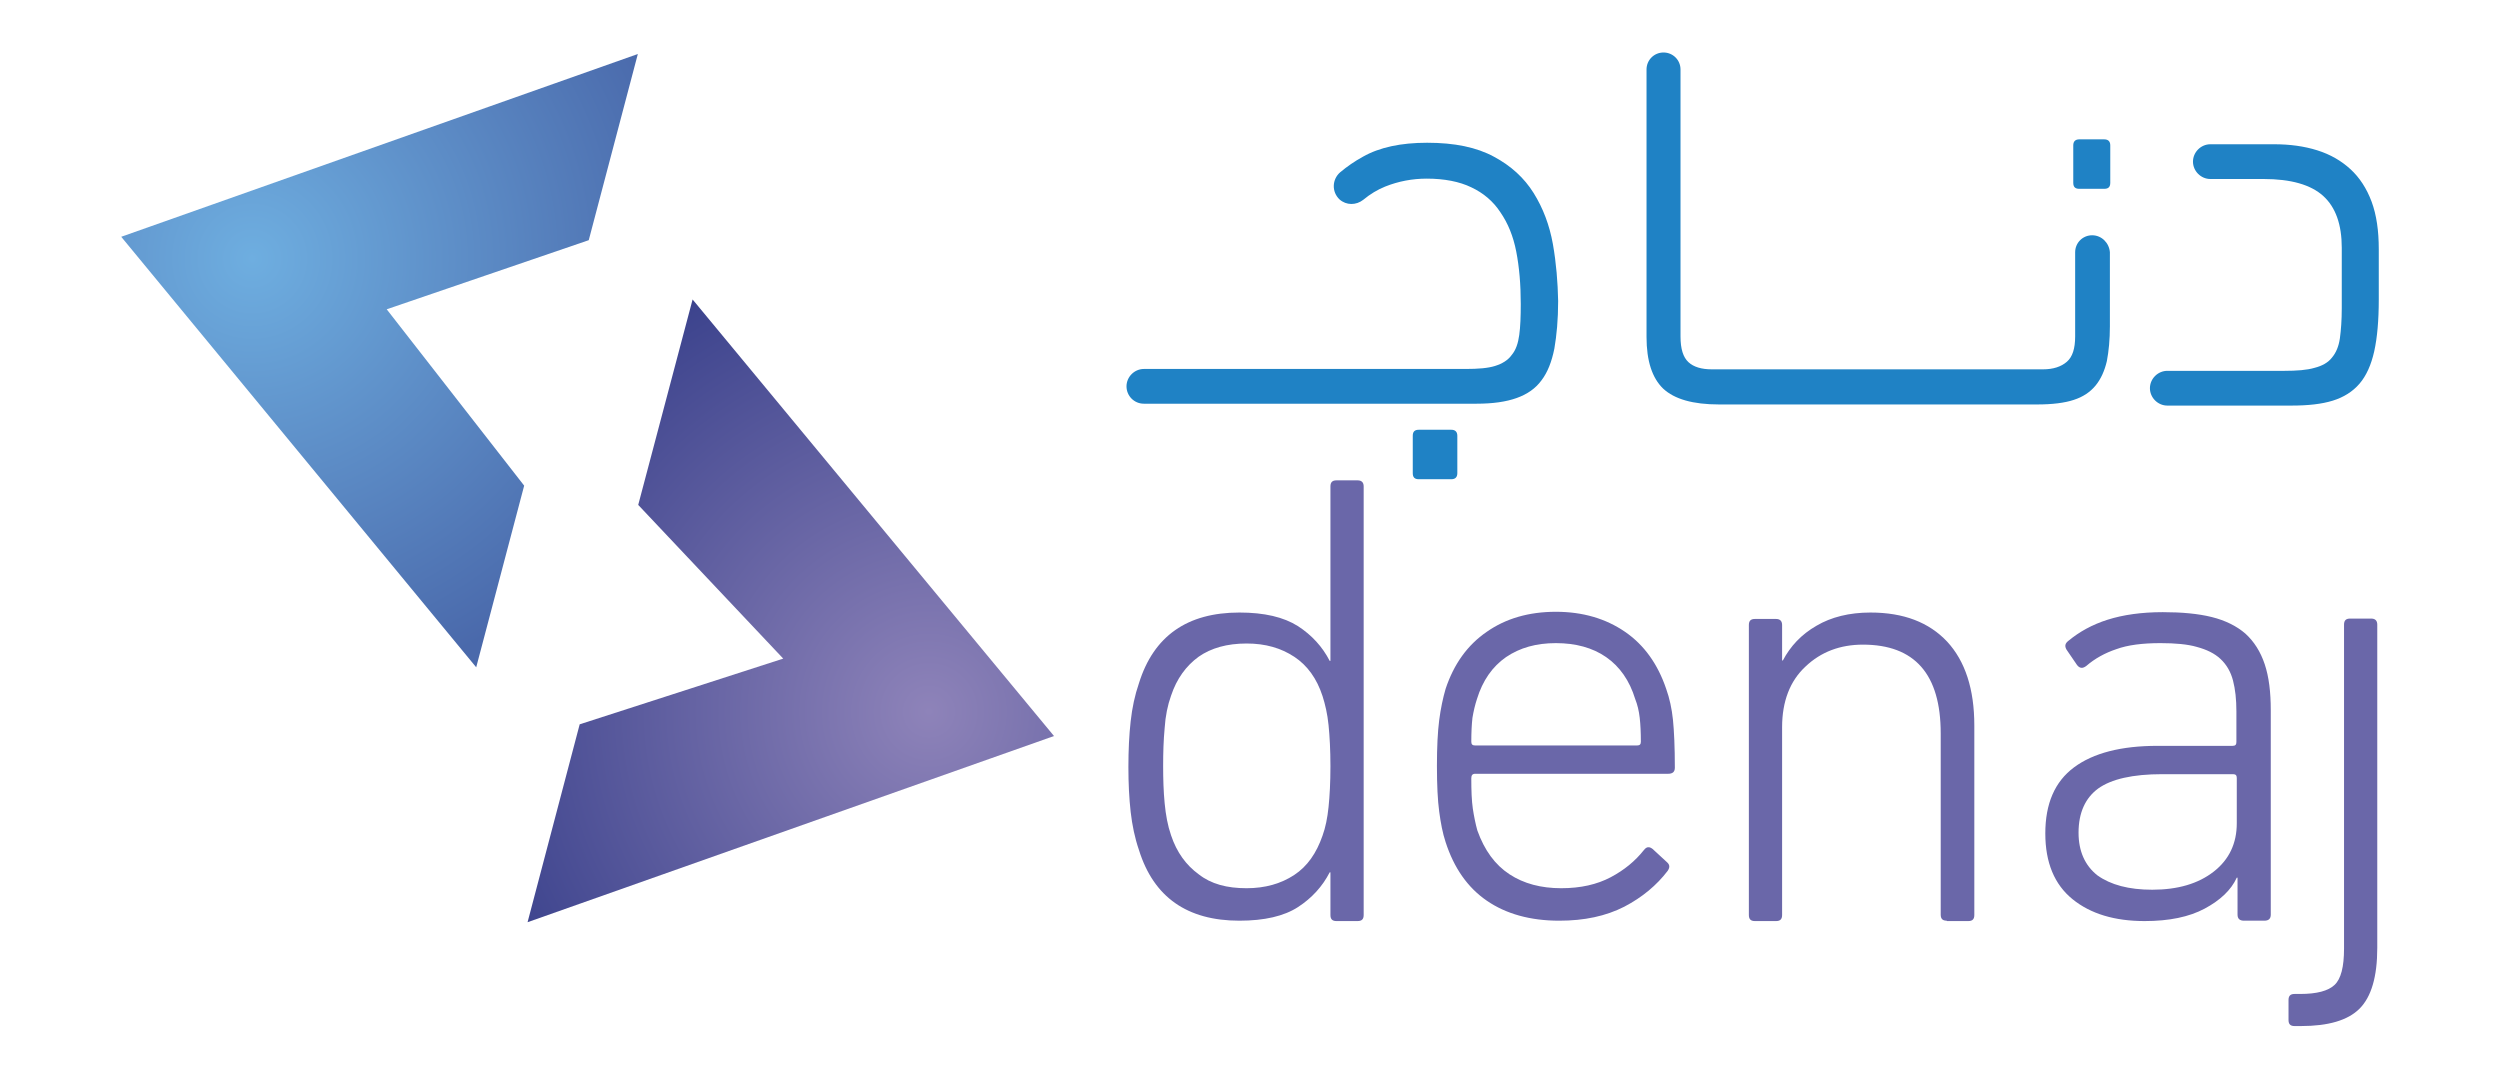
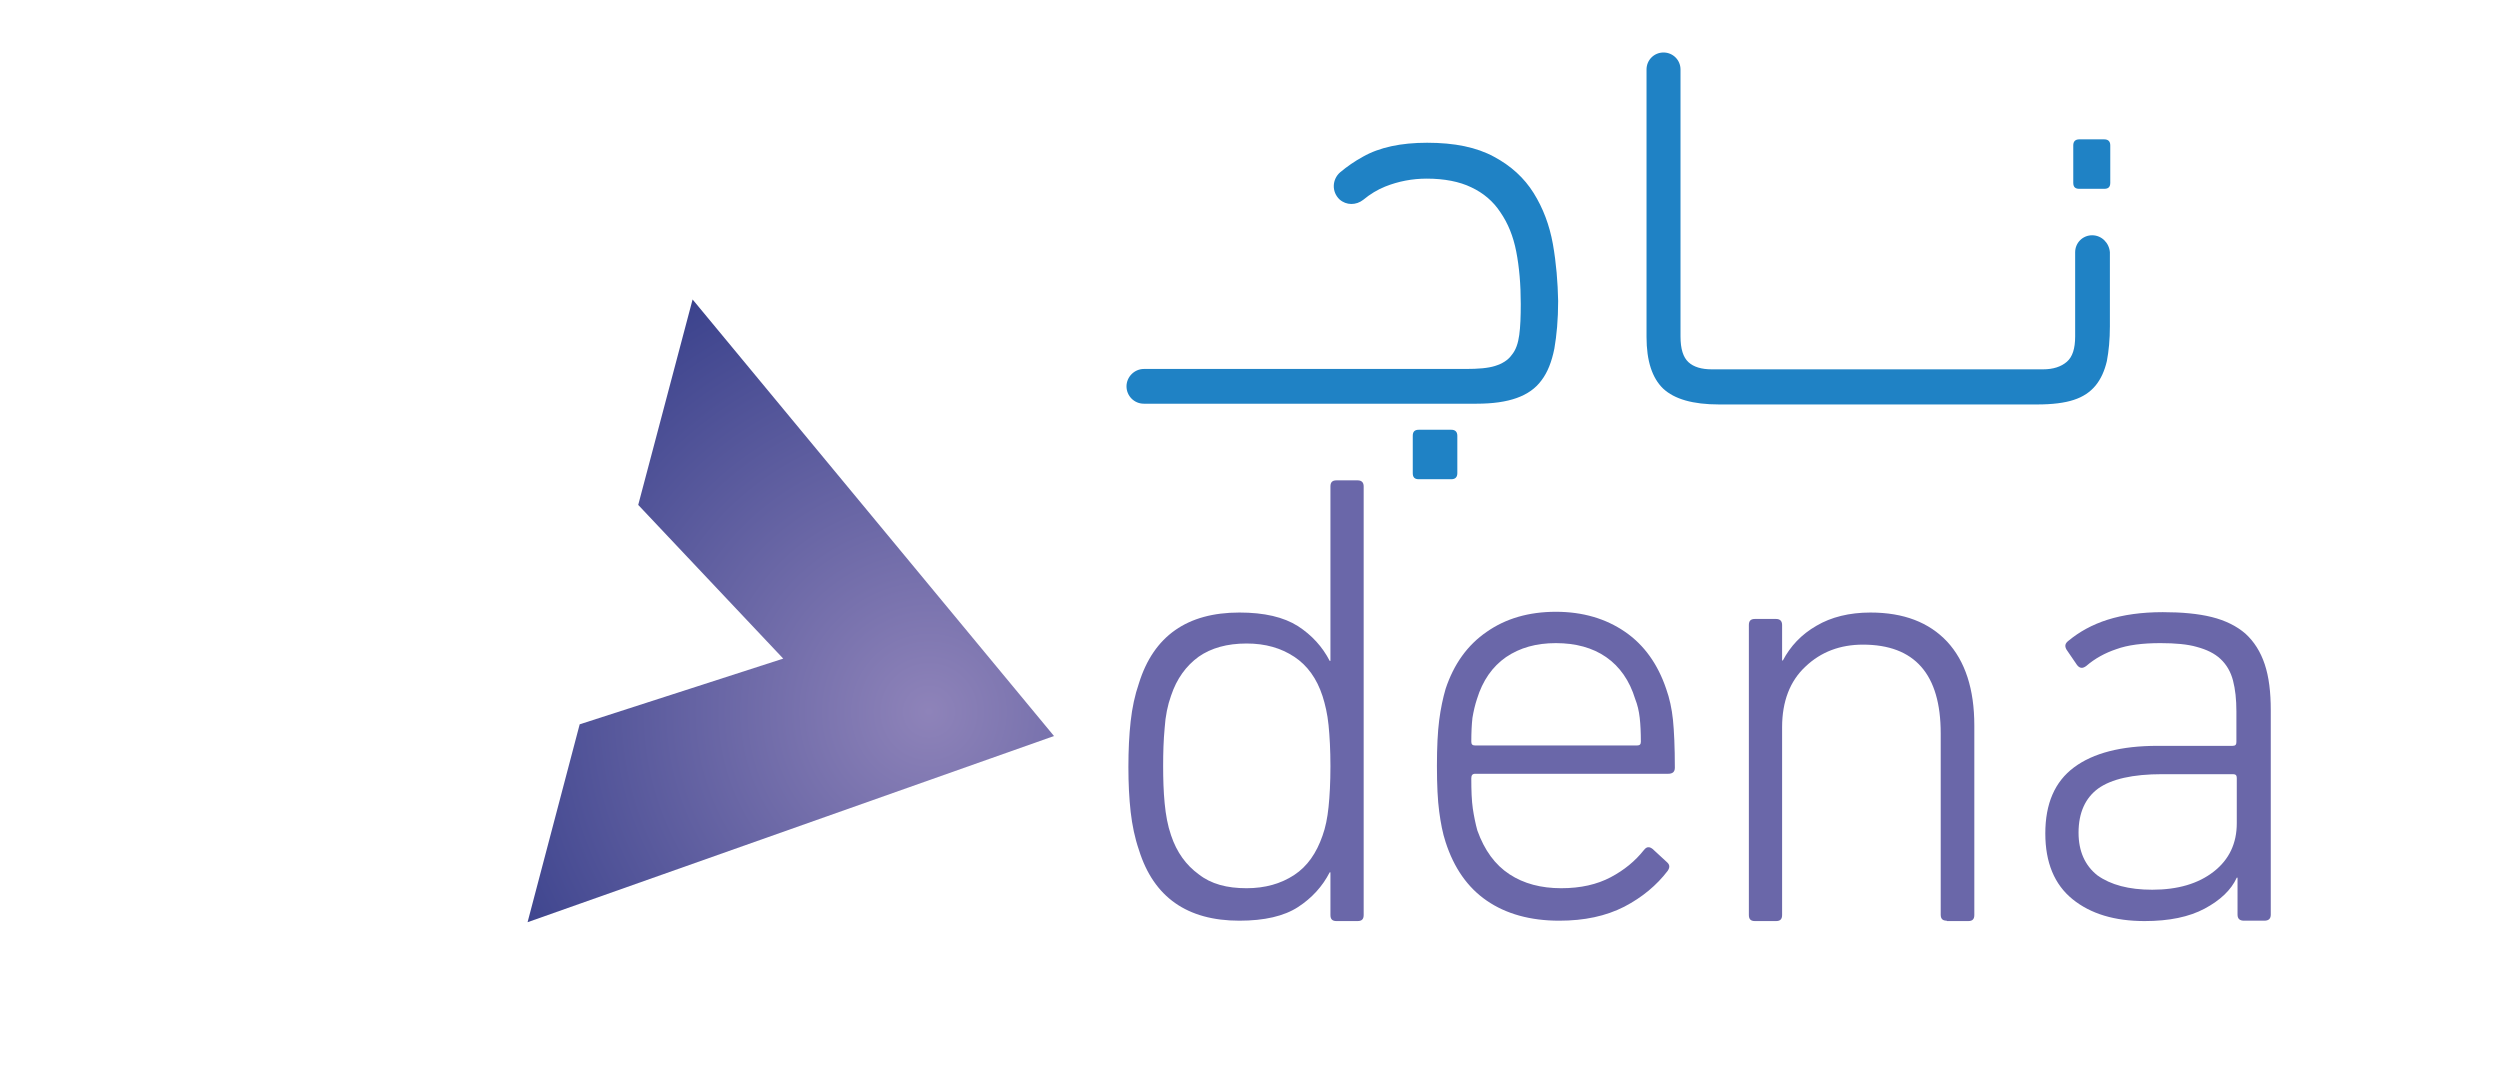
<svg xmlns="http://www.w3.org/2000/svg" version="1.1" id="Layer_1" x="0px" y="0px" viewBox="0 0 662 285.6" style="enable-background:new 0 0 662 285.6;" xml:space="preserve">
  <style type="text/css">
	.st0{fill:#6A67A9;}
	.st1{fill:#1F82C5;}
	.st2{fill:url(#SVGID_1_);}
	.st3{fill:url(#SVGID_2_);}
</style>
  <g>
    <g>
      <path class="st0" d="M353.9,243.9c-1.1,0-1.6-0.5-1.6-1.6V231h-0.2c-1.9,3.7-4.7,6.8-8.4,9.2c-3.7,2.4-8.9,3.6-15.5,3.6    c-13.8,0-22.7-6.2-26.6-18.7c-1.1-3.2-1.8-6.6-2.2-10.1c-0.4-3.6-0.6-7.5-0.6-11.9c0-4.5,0.2-8.5,0.6-12.1    c0.4-3.6,1.1-6.9,2.2-10.1c3.9-12.5,12.8-18.7,26.6-18.7c6.6,0,11.7,1.2,15.5,3.6c3.7,2.4,6.5,5.5,8.4,9.2h0.2v-46.2    c0-1.1,0.5-1.6,1.6-1.6h5.6c1.1,0,1.6,0.6,1.6,1.6v113.5c0,1.1-0.5,1.6-1.6,1.6H353.9z M330.1,235.2c4.9,0,9.1-1.2,12.6-3.5    c3.5-2.3,5.9-5.8,7.5-10.4c0.8-2.2,1.3-4.7,1.6-7.6c0.3-2.9,0.5-6.5,0.5-10.8c0-4.3-0.2-7.9-0.5-10.9c-0.3-3-0.9-5.5-1.6-7.7    c-1.5-4.6-4-8.1-7.5-10.4c-3.5-2.3-7.6-3.5-12.6-3.5c-5.2,0-9.4,1.2-12.7,3.5c-3.3,2.4-5.8,5.8-7.3,10.3c-0.9,2.5-1.5,5.4-1.7,8.6    c-0.3,3.2-0.4,6.5-0.4,10c0,3.5,0.1,6.8,0.4,9.9c0.3,3.1,0.8,5.9,1.7,8.5c1.5,4.5,4,7.9,7.3,10.3    C320.7,234.1,324.9,235.2,330.1,235.2z" />
      <path class="st0" d="M412.9,243.8c-7.7,0-14.1-1.8-19.2-5.3c-5.1-3.5-8.7-8.7-10.9-15.5c-0.8-2.4-1.3-5.1-1.7-8.1    c-0.4-3-0.6-7-0.6-12.1c0-4.9,0.2-9,0.6-12.1c0.4-3.1,1-5.9,1.7-8.3c2.2-6.6,5.8-11.6,10.9-15.1c5-3.5,11.1-5.3,18.3-5.3    c7.1,0,13.2,1.8,18.3,5.3c5.1,3.5,8.7,8.6,10.9,15.1c0.9,2.5,1.5,5.3,1.8,8.2c0.3,3,0.5,7.2,0.5,12.7c0,1.1-0.6,1.6-1.8,1.6h-51.1    c-0.7,0-1,0.4-1,1.2c0,3.3,0.1,5.9,0.4,8c0.3,2,0.7,4,1.2,5.8c1.9,5.3,4.7,9.1,8.5,11.6c3.8,2.5,8.4,3.7,13.7,3.7    c5.2,0,9.5-1,13.1-2.9c3.6-1.9,6.5-4.3,8.8-7.2c0.7-0.9,1.4-1,2.3-0.3l3.8,3.5c0.8,0.7,0.8,1.4,0.2,2.3c-2.9,3.8-6.7,7-11.5,9.5    C425.2,242.6,419.5,243.8,412.9,243.8z M433.5,197.4c0.7,0,1-0.3,1-1c0-2.4-0.1-4.5-0.3-6.3c-0.2-1.8-0.6-3.5-1.2-5    c-1.5-4.9-4.1-8.6-7.7-11.1c-3.6-2.5-8.1-3.7-13.3-3.7c-5.2,0-9.5,1.2-13.2,3.7c-3.6,2.5-6.2,6.2-7.7,11.1c-0.5,1.5-0.9,3.2-1.2,5    c-0.2,1.8-0.3,3.9-0.3,6.3c0,0.7,0.3,1,1,1H433.5z" />
      <path class="st0" d="M515.5,243.8c-1.1,0-1.6-0.5-1.6-1.6v-48c0-15.7-6.9-23.5-20.6-23.5c-6,0-11.1,1.9-15.2,5.8    c-4.1,3.8-6.2,9.2-6.2,16.1v49.7c0,1.1-0.5,1.6-1.6,1.6h-5.6c-1.1,0-1.6-0.5-1.6-1.6v-76.8c0-1.1,0.5-1.6,1.6-1.6h5.6    c1.1,0,1.6,0.6,1.6,1.6v9.4h0.2c2-3.8,4.9-6.9,8.9-9.2c3.9-2.3,8.7-3.5,14.3-3.5c8.8,0,15.5,2.6,20.3,7.7    c4.8,5.2,7.2,12.6,7.2,22.2v50.2c0,1.1-0.5,1.6-1.6,1.6H515.5z" />
      <path class="st0" d="M572.1,170.3c-4.8,0-8.7,0.5-11.7,1.6c-3,1-5.7,2.5-7.9,4.4c-1,0.8-1.8,0.7-2.5-0.2l-2.8-4.1    c-0.5-0.9-0.4-1.6,0.5-2.3c2.9-2.4,6.3-4.3,10.4-5.6c4.1-1.3,9-2,14.6-2c5,0,9.4,0.4,13,1.3c3.6,0.9,6.6,2.4,8.9,4.4    c2.3,2.1,4,4.8,5.1,8.1c1.1,3.3,1.6,7.3,1.6,12.2v54.1c0,1.1-0.6,1.6-1.7,1.6h-5.4c-1.1,0-1.7-0.5-1.7-1.6v-9.8h-0.2    c-1.5,3.3-4.4,6-8.5,8.2c-4.1,2.2-9.4,3.3-15.9,3.3c-7.9,0-14.3-1.9-19.1-5.8c-4.8-3.9-7.2-9.7-7.2-17.4c0-7.9,2.5-13.7,7.6-17.5    c5.1-3.8,12.5-5.7,22.1-5.7h19.9c0.7,0,1-0.3,1-1v-8.1c0-3.2-0.3-5.9-0.9-8.2s-1.7-4.2-3.3-5.7c-1.6-1.5-3.7-2.5-6.3-3.2    C579.3,170.6,576,170.3,572.1,170.3z M569.9,235.6c6.8,0,12.2-1.6,16.3-4.8c4.1-3.2,6.1-7.5,6.1-12.8v-12c0-0.7-0.3-1-1-1h-18.7    c-7.9,0-13.5,1.3-17,3.8c-3.4,2.5-5.2,6.4-5.2,11.7c0,4.9,1.7,8.7,5,11.3C558.9,234.3,563.7,235.6,569.9,235.6z" />
-       <path class="st0" d="M607.6,271.7c-1.1,0-1.6-0.5-1.6-1.6v-5.3c0-1.1,0.5-1.6,1.6-1.6h1.5c4.4,0,7.4-0.8,9.1-2.4    c1.7-1.6,2.5-4.8,2.5-9.6v-85.8c0-1.1,0.5-1.6,1.6-1.6h5.6c1.1,0,1.6,0.6,1.6,1.6V251c0,7.7-1.6,13-4.7,16.1    c-3.1,3.1-8.3,4.6-15.5,4.6H607.6z" />
    </g>
    <path class="st1" d="M384.3,113.8h-8.6c-1.1,0-1.6,0.5-1.6,1.6v9.9c0,1.1,0.5,1.6,1.6,1.6h8.6c1.1,0,1.6-0.6,1.6-1.6v-9.9   C385.9,114.3,385.3,113.8,384.3,113.8z" />
    <path class="st1" d="M557.2,36.9h-6.6c-1.1,0-1.6,0.6-1.6,1.6v9.9c0,1.1,0.5,1.6,1.6,1.6h6.6c1.1,0,1.6-0.5,1.6-1.6v-9.9   C558.8,37.5,558.3,36.9,557.2,36.9z" />
    <path class="st1" d="M411.2,64.6c-0.9-5-2.6-9.5-5.1-13.5s-6-7.2-10.5-9.6c-4.6-2.5-10.4-3.7-17.7-3.7c-6.9,0-12.6,1.2-17,3.7   c-2.2,1.2-4.2,2.6-6,4.1c-2.2,1.9-2.3,5.2-0.2,7.2v0c1.8,1.6,4.4,1.6,6.3,0.1c1.8-1.5,3.8-2.7,5.8-3.5c3.5-1.4,7.2-2.1,11-2.1   c4.7,0,8.7,0.8,11.8,2.3c3.2,1.5,5.8,3.7,7.7,6.6c2,2.9,3.4,6.3,4.2,10.4c0.8,4.1,1.2,8.7,1.2,13.9c0,3.3-0.1,6-0.4,8.2   c-0.3,2.2-0.9,4-2,5.3c-1,1.4-2.5,2.3-4.4,2.9c-1.9,0.6-4.5,0.8-7.8,0.8c0,0-66.6,0-85.2,0c-2.5,0-4.6,2.1-4.6,4.6   c0,2.5,2,4.6,4.6,4.6c18.9,0,88.1,0,88.1,0c4.3,0,7.8-0.5,10.6-1.5c2.8-1,5-2.5,6.6-4.7c1.6-2.1,2.7-4.9,3.4-8.4   c0.6-3.5,1-7.6,1-12.6C412.5,74.8,412.1,69.7,411.2,64.6z" />
    <path class="st1" d="M554,62.3c-2.5,0-4.5,2-4.5,4.5l0,22.3c0,3.2-0.7,5.4-2.2,6.7c-1.5,1.3-3.6,2-6.3,2h-87.7   c-2.7,0-4.8-0.6-6.2-1.9c-1.4-1.3-2.1-3.5-2.1-6.8V18.4c0-2.5-2-4.5-4.5-4.5c-2.5,0-4.5,2-4.5,4.5v70.8c0,6.4,1.5,10.9,4.4,13.7   c3,2.8,7.9,4.2,14.8,4.2h84.3c3.9,0,7.2-0.4,9.6-1.2c2.5-0.8,4.4-2.1,5.8-3.8c1.4-1.7,2.4-3.9,3-6.5c0.5-2.6,0.8-5.7,0.8-9.2V66.8   C558.5,64.3,556.5,62.3,554,62.3L554,62.3z" />
-     <path class="st1" d="M628,53.4c-1.3-3.5-3.2-6.4-5.6-8.6c-2.4-2.2-5.3-3.9-8.8-5c-3.5-1.1-7.3-1.6-11.4-1.6h-16.9   c-2.5,0-4.6,2.1-4.6,4.6v0c0,2.5,2.1,4.6,4.6,4.6h14.1c7.2,0,12.5,1.5,15.8,4.5c3.3,3,4.9,7.6,4.9,13.7v16c0,3.2-0.2,5.8-0.5,8   c-0.3,2.1-1,3.8-2.1,5.1c-1,1.3-2.6,2.2-4.6,2.7c-2,0.6-4.7,0.8-8,0.8h-31c-2.5,0-4.6,2.1-4.6,4.6v0c0,2.5,2.1,4.6,4.6,4.6h32.9   c4.4,0,8-0.4,10.9-1.3c2.9-0.9,5.3-2.4,7.1-4.5c1.8-2.1,3.1-5,3.9-8.6c0.8-3.6,1.2-8.2,1.2-13.7V66C629.9,61.1,629.3,56.9,628,53.4   z" />
    <radialGradient id="SVGID_1_" cx="66.815" cy="68.477" r="117.538" gradientUnits="userSpaceOnUse">
      <stop offset="0" style="stop-color:#6EAEE0" />
      <stop offset="1" style="stop-color:#4A69AB" />
    </radialGradient>
-     <polygon class="st2" points="168.9,14.3 32.1,62.7 126.1,176.7 138.8,128.6 102.4,81.9 155.9,63.6  " />
    <radialGradient id="SVGID_2_" cx="245.992" cy="188.44" r="131.316" gradientUnits="userSpaceOnUse">
      <stop offset="0" style="stop-color:#8E83B9" />
      <stop offset="1" style="stop-color:#38408B" />
    </radialGradient>
    <polygon class="st3" points="139.7,244.2 279.1,194.9 183.4,79.3 169,133.7 207.4,174.4 153.5,191.8  " />
  </g>
</svg>